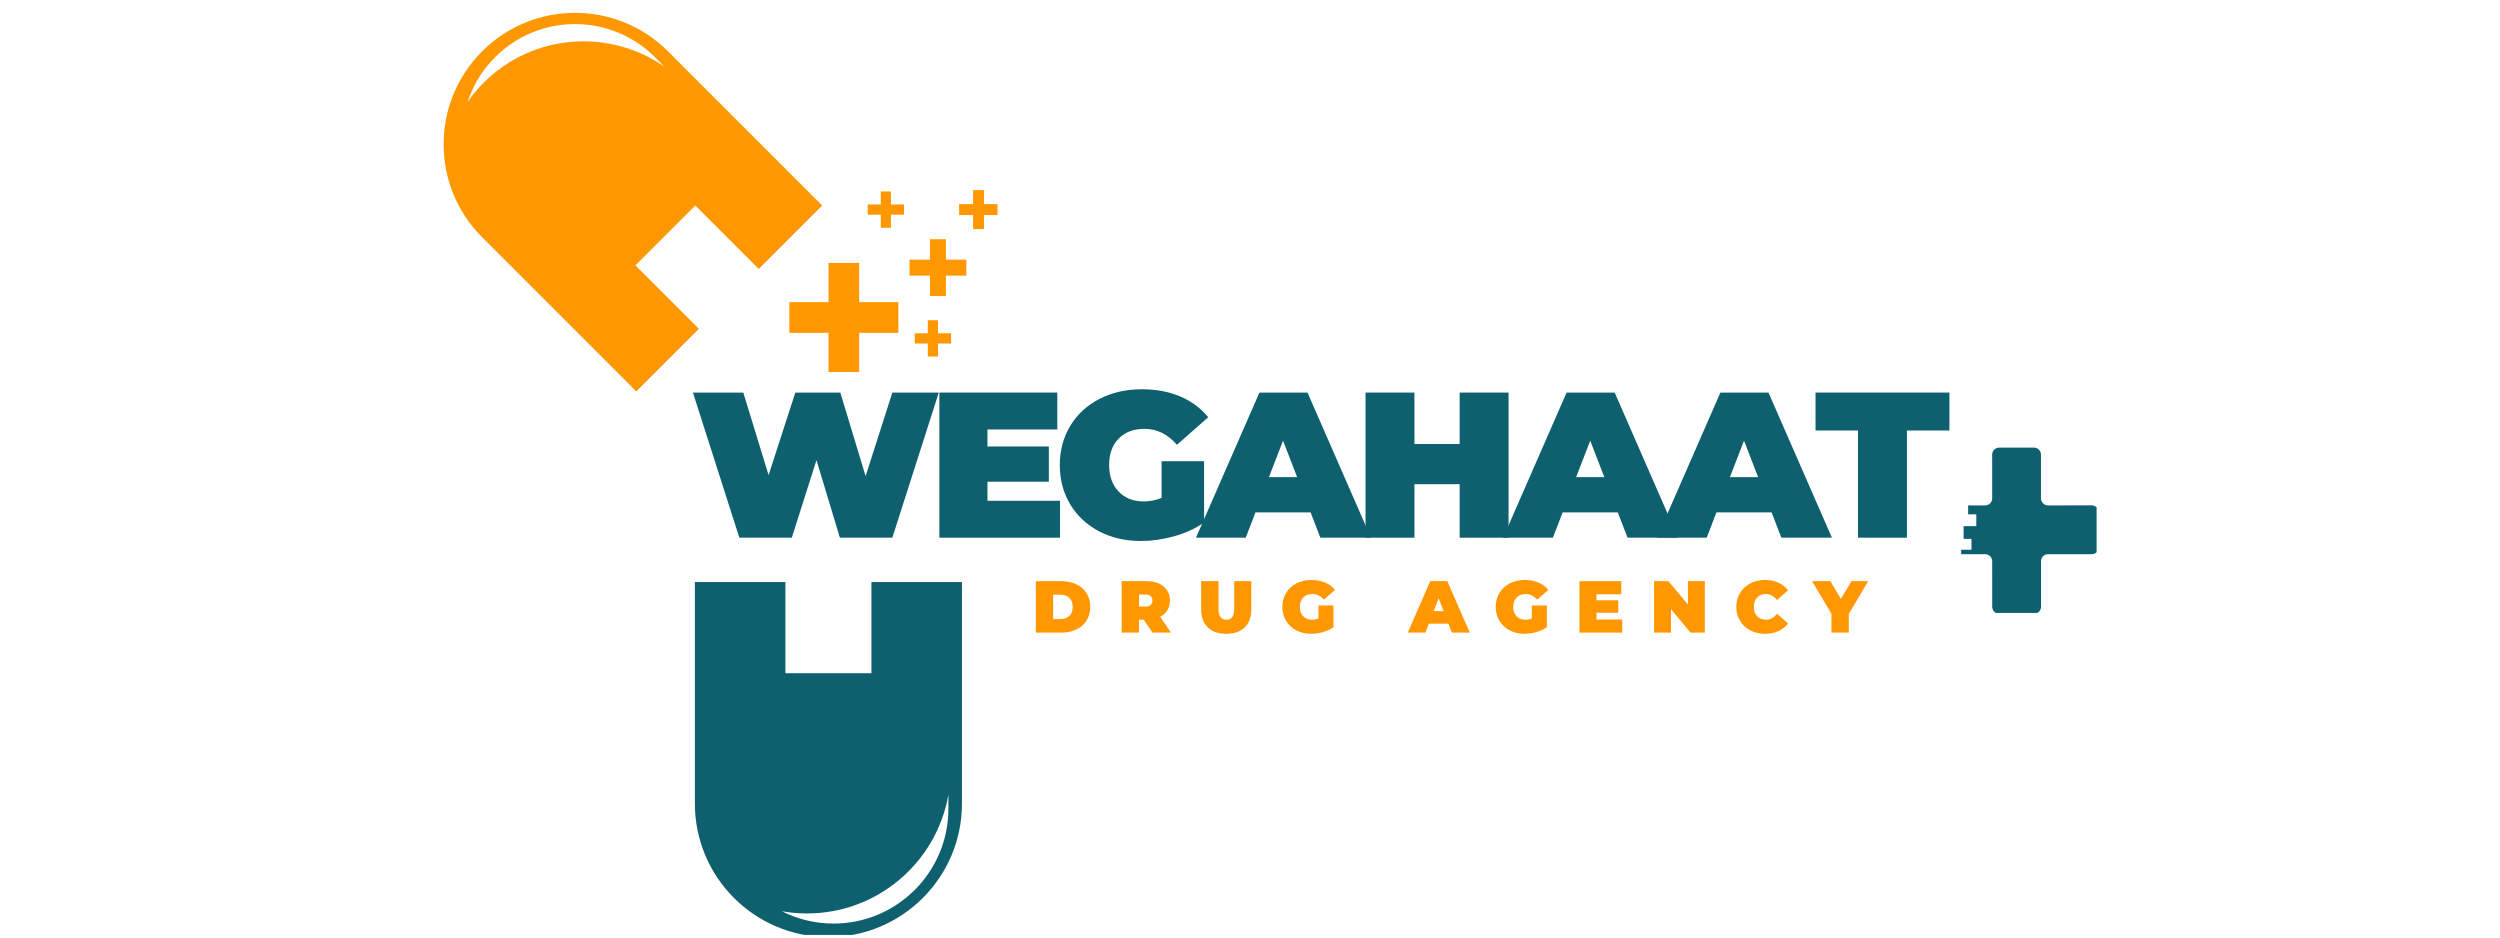
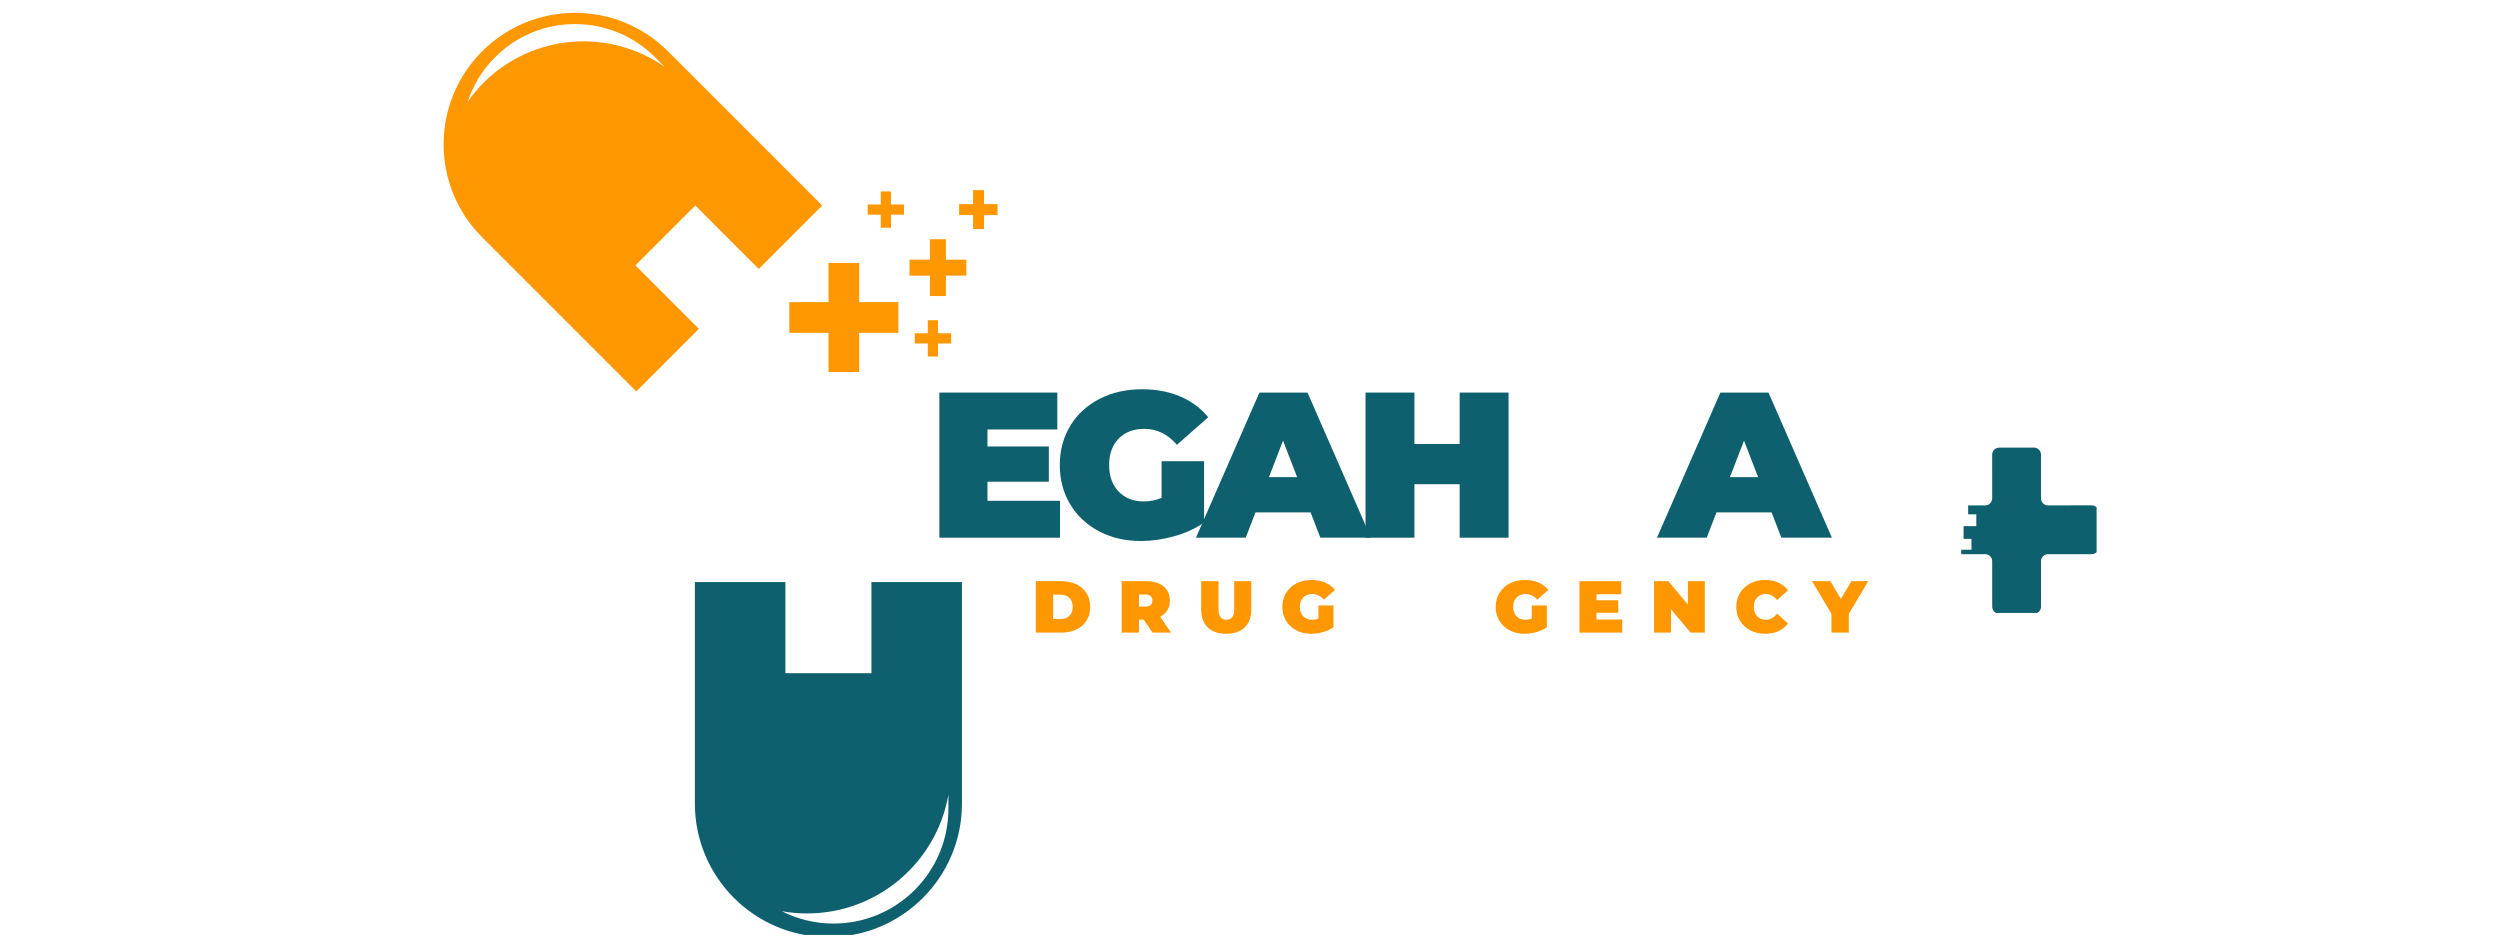
<svg xmlns="http://www.w3.org/2000/svg" height="3456" preserveAspectRatio="xMidYMid meet" version="1.0" viewBox="0 0 6912 2592" width="9216" zoomAndPan="magnify">
  <defs>
    <g />
    <clipPath id="0577eb5aaf">
      <path clip-rule="nonzero" d="M 2651 525 L 2757.988 525 L 2757.988 634 L 2651 634 Z M 2651 525" />
    </clipPath>
    <clipPath id="2352da978e">
      <path clip-rule="nonzero" d="M 1921 1609 L 2660 1609 L 2660 2584.891 L 1921 2584.891 Z M 1921 1609" />
    </clipPath>
    <clipPath id="d241a6ab65">
      <path clip-rule="nonzero" d="M 5422.324 1237 L 5796.66 1237 L 5796.66 1694.625 L 5422.324 1694.625 Z M 5422.324 1237" />
    </clipPath>
  </defs>
  <path d="M 1337.051 228.801 C 1320.535 245.316 1305.922 262.984 1292.98 281.469 C 1307.773 236.375 1333.008 193.957 1368.863 158.113 C 1490.934 36.031 1688.84 36.031 1810.914 158.113 L 1837.699 184.875 C 1685.133 77.941 1473.34 92.508 1337.051 228.801 Z M 2097.812 743.629 L 2273.215 568.238 L 1846.957 141.973 C 1705.023 0.035 1474.91 0.035 1332.977 141.973 C 1191.035 283.898 1191.035 514.027 1332.969 655.953 L 1759.23 1082.219 L 1932.273 909.164 L 1756.887 733.77 L 1922.43 568.227 L 2097.812 743.629" fill="#ff9700" fill-opacity="1" fill-rule="nonzero" />
  <path d="M 2483.824 835.383 L 2375.48 835.383 L 2375.48 727.023 L 2290.68 727.023 L 2290.68 835.383 L 2182.32 835.383 L 2182.32 920.18 L 2290.68 920.18 L 2290.68 1028.527 L 2375.48 1028.527 L 2375.48 920.18 L 2483.824 920.18 L 2483.824 835.383" fill="#ff9700" fill-opacity="1" fill-rule="nonzero" />
  <path d="M 2671.691 717.898 L 2615.238 717.898 L 2615.238 661.426 L 2571.055 661.426 L 2571.055 717.898 L 2514.602 717.898 L 2514.602 762.078 L 2571.055 762.078 L 2571.055 818.535 L 2615.238 818.535 L 2615.238 762.078 L 2671.691 762.078 L 2671.691 717.898" fill="#ff9700" fill-opacity="1" fill-rule="nonzero" />
  <g clip-path="url(#0577eb5aaf)">
    <path d="M 2759.379 564.316 L 2720.707 564.316 L 2720.707 525.637 L 2690.434 525.637 L 2690.434 564.316 L 2651.75 564.316 L 2651.75 594.586 L 2690.434 594.586 L 2690.434 633.266 L 2720.707 633.266 L 2720.707 594.586 L 2759.379 594.586 L 2759.379 564.316" fill="#ff9700" fill-opacity="1" fill-rule="nonzero" />
  </g>
  <path d="M 2499.41 565.344 L 2463.34 565.344 L 2463.34 529.273 L 2435.105 529.273 L 2435.105 565.344 L 2399.035 565.344 L 2399.035 593.559 L 2435.105 593.559 L 2435.105 629.645 L 2463.34 629.645 L 2463.34 593.559 L 2499.41 593.559 L 2499.41 565.344" fill="#ff9700" fill-opacity="1" fill-rule="nonzero" />
  <path d="M 2629.559 921.445 L 2593.477 921.445 L 2593.477 885.375 L 2565.254 885.375 L 2565.254 921.445 L 2529.188 921.445 L 2529.188 949.68 L 2565.254 949.68 L 2565.254 985.746 L 2593.477 985.746 L 2593.477 949.68 L 2629.559 949.68 L 2629.559 921.445" fill="#ff9700" fill-opacity="1" fill-rule="nonzero" />
  <g clip-path="url(#2352da978e)">
    <path d="M 2622.133 2235.902 C 2622.133 2411.277 2479.965 2553.445 2304.59 2553.445 C 2253.09 2553.445 2204.496 2541.102 2161.465 2519.34 C 2184.055 2523.32 2207.25 2525.516 2230.965 2525.516 C 2426.762 2525.516 2589.355 2383.848 2622.133 2197.438 Z M 2409.32 1609.223 L 2409.32 1861.199 L 2171.492 1861.199 L 2171.492 1609.223 L 1921.199 1609.223 L 1921.199 2221.594 C 1921.199 2425.52 2086.492 2590.809 2290.402 2590.809 C 2494.328 2590.809 2659.617 2425.52 2659.617 2221.613 L 2659.617 1609.223 L 2409.32 1609.223" fill="#0e606e" fill-opacity="1" fill-rule="nonzero" />
  </g>
  <g fill="#0e606e" fill-opacity="1">
    <g transform="translate(1910.039, 1486.596)">
      <g>
-         <path d="M 685.5 -401.203 L 557.109 0 L 412.094 0 L 347.328 -214.359 L 279.125 0 L 134.125 0 L 5.734 -401.203 L 145.016 -401.203 L 214.938 -173.094 L 288.875 -401.203 L 413.25 -401.203 L 483.172 -170.234 L 557.109 -401.203 Z M 685.5 -401.203" />
-       </g>
+         </g>
    </g>
  </g>
  <g fill="#0e606e" fill-opacity="1">
    <g transform="translate(2564.496, 1486.596)">
      <g>
        <path d="M 366.25 -102.016 L 366.25 0 L 32.672 0 L 32.672 -401.203 L 358.797 -401.203 L 358.797 -299.188 L 165.641 -299.188 L 165.641 -252.188 L 335.297 -252.188 L 335.297 -154.75 L 165.641 -154.75 L 165.641 -102.016 Z M 366.25 -102.016" />
      </g>
    </g>
  </g>
  <g fill="#0e606e" fill-opacity="1">
    <g transform="translate(2913.497, 1486.596)">
      <g>
        <path d="M 298.047 -211.5 L 415.531 -211.5 L 415.531 -41.844 C 391.844 -25.406 364.332 -12.789 333 -4 C 301.664 4.781 270.906 9.172 240.719 9.172 C 197.926 9.172 159.523 0.285 125.516 -17.484 C 91.516 -35.254 64.863 -60.086 45.562 -91.984 C 26.27 -123.891 16.625 -160.098 16.625 -200.609 C 16.625 -241.109 26.27 -277.312 45.562 -309.219 C 64.863 -341.125 91.801 -365.957 126.375 -383.719 C 160.957 -401.488 200.031 -410.375 243.594 -410.375 C 282.945 -410.375 318.191 -403.781 349.328 -390.594 C 380.473 -377.414 406.363 -358.219 427 -333 L 340.453 -256.781 C 315.234 -286.195 285.238 -300.906 250.469 -300.906 C 220.664 -300.906 196.973 -291.926 179.391 -273.969 C 161.816 -256.008 153.031 -231.555 153.031 -200.609 C 153.031 -170.422 161.723 -146.156 179.109 -127.812 C 196.492 -109.469 219.707 -100.297 248.75 -100.297 C 265.945 -100.297 282.379 -103.547 298.047 -110.047 Z M 298.047 -211.5" />
      </g>
    </g>
  </g>
  <g fill="#0e606e" fill-opacity="1">
    <g transform="translate(3317.514, 1486.596)">
      <g>
        <path d="M 306.062 -69.922 L 153.609 -69.922 L 126.672 0 L -10.891 0 L 164.5 -401.203 L 297.469 -401.203 L 472.859 0 L 333 0 Z M 268.812 -167.359 L 229.828 -268.234 L 190.859 -167.359 Z M 268.812 -167.359" />
      </g>
    </g>
  </g>
  <g fill="#0e606e" fill-opacity="1">
    <g transform="translate(3742.736, 1486.596)">
      <g>
        <path d="M 428.141 -401.203 L 428.141 0 L 292.891 0 L 292.891 -147.875 L 167.938 -147.875 L 167.938 0 L 32.672 0 L 32.672 -401.203 L 167.938 -401.203 L 167.938 -259.062 L 292.891 -259.062 L 292.891 -401.203 Z M 428.141 -401.203" />
      </g>
    </g>
  </g>
  <g fill="#0e606e" fill-opacity="1">
    <g transform="translate(4166.811, 1486.596)">
      <g>
-         <path d="M 306.062 -69.922 L 153.609 -69.922 L 126.672 0 L -10.891 0 L 164.5 -401.203 L 297.469 -401.203 L 472.859 0 L 333 0 Z M 268.812 -167.359 L 229.828 -268.234 L 190.859 -167.359 Z M 268.812 -167.359" />
-       </g>
+         </g>
    </g>
  </g>
  <g fill="#0e606e" fill-opacity="1">
    <g transform="translate(4592.033, 1486.596)">
      <g>
        <path d="M 306.062 -69.922 L 153.609 -69.922 L 126.672 0 L -10.891 0 L 164.5 -401.203 L 297.469 -401.203 L 472.859 0 L 333 0 Z M 268.812 -167.359 L 229.828 -268.234 L 190.859 -167.359 Z M 268.812 -167.359" />
      </g>
    </g>
  </g>
  <g fill="#0e606e" fill-opacity="1">
    <g transform="translate(5017.255, 1486.596)">
      <g>
-         <path d="M 119.797 -296.328 L 2.297 -296.328 L 2.297 -401.203 L 372.547 -401.203 L 372.547 -296.328 L 255.047 -296.328 L 255.047 0 L 119.797 0 Z M 119.797 -296.328" />
-       </g>
+         </g>
    </g>
  </g>
  <g clip-path="url(#d241a6ab65)">
    <path d="M 5802.629 1484.07 L 5802.68 1512.789 C 5802.68 1523.426 5793.945 1532.16 5783.301 1532.16 L 5662.32 1532.211 C 5651.684 1532.211 5642.949 1540.895 5642.949 1551.582 L 5643 1677.59 C 5643 1688.227 5634.266 1696.914 5623.629 1696.914 L 5594.91 1696.914 C 5584.273 1696.914 5566.797 1696.965 5556.152 1696.965 L 5527.441 1696.965 C 5516.797 1696.965 5508.062 1688.23 5508.062 1677.594 L 5508.012 1551.586 C 5508.012 1540.949 5499.332 1532.215 5488.641 1532.215 L 5415.547 1532.266 L 5415.547 1519.961 L 5450.684 1519.961 L 5450.684 1489.84 L 5428.949 1489.84 L 5428.949 1454.703 L 5464.086 1454.703 L 5464.086 1422.074 L 5441.5 1422.074 L 5441.5 1397.324 L 5488.641 1397.277 C 5499.277 1397.277 5508.012 1388.59 5508.012 1377.938 L 5507.961 1256.961 C 5507.961 1246.273 5516.645 1237.59 5527.332 1237.59 L 5556.051 1237.59 C 5566.699 1237.59 5584.113 1237.59 5594.809 1237.539 L 5623.516 1237.539 C 5634.164 1237.539 5642.898 1246.273 5642.898 1256.91 L 5642.898 1377.891 C 5642.898 1388.535 5651.633 1397.27 5662.27 1397.27 L 5783.25 1397.211 C 5793.945 1397.211 5802.629 1405.945 5802.629 1416.594 L 5802.629 1445.301 C 5802.629 1455.957 5802.629 1473.426 5802.629 1484.07 Z M 5802.629 1484.07" fill="#0e606e" fill-opacity="1" fill-rule="nonzero" />
  </g>
  <g fill="#ff9700" fill-opacity="1">
    <g transform="translate(2852.193, 1749.037)">
      <g>
        <path d="M 11.578 -142.25 L 81.688 -142.25 C 97.539 -142.25 111.523 -139.367 123.641 -133.609 C 135.766 -127.848 145.18 -119.613 151.891 -108.906 C 158.598 -98.207 161.953 -85.613 161.953 -71.125 C 161.953 -56.625 158.598 -44.02 151.891 -33.312 C 145.18 -22.613 135.766 -14.383 123.641 -8.625 C 111.523 -2.875 97.539 0 81.688 0 L 11.578 0 Z M 79.656 -37.391 C 89.945 -37.391 98.176 -40.332 104.344 -46.219 C 110.508 -52.113 113.594 -60.414 113.594 -71.125 C 113.594 -81.82 110.508 -90.117 104.344 -96.016 C 98.176 -101.91 89.945 -104.859 79.656 -104.859 L 59.531 -104.859 L 59.531 -37.391 Z M 79.656 -37.391" />
      </g>
    </g>
  </g>
  <g fill="#ff9700" fill-opacity="1">
    <g transform="translate(3089.633, 1749.037)">
      <g>
        <path d="M 72.547 -35.766 L 59.531 -35.766 L 59.531 0 L 11.578 0 L 11.578 -142.25 L 80.062 -142.25 C 93.195 -142.25 104.641 -140.078 114.391 -135.734 C 124.148 -131.398 131.672 -125.172 136.953 -117.047 C 142.242 -108.922 144.891 -99.438 144.891 -88.594 C 144.891 -78.438 142.582 -69.562 137.969 -61.969 C 133.363 -54.383 126.727 -48.359 118.062 -43.891 L 147.938 0 L 96.719 0 Z M 96.516 -88.594 C 96.516 -93.875 94.891 -97.973 91.641 -100.891 C 88.391 -103.805 83.516 -105.266 77.016 -105.266 L 59.531 -105.266 L 59.531 -71.938 L 77.016 -71.938 C 83.516 -71.938 88.391 -73.391 91.641 -76.297 C 94.891 -79.211 96.516 -83.312 96.516 -88.594 Z M 96.516 -88.594" />
      </g>
    </g>
  </g>
  <g fill="#ff9700" fill-opacity="1">
    <g transform="translate(3310.627, 1749.037)">
      <g>
        <path d="M 79.656 3.25 C 57.844 3.25 40.836 -2.641 28.641 -14.422 C 16.453 -26.211 10.359 -42.742 10.359 -64.016 L 10.359 -142.25 L 58.312 -142.25 L 58.312 -65.438 C 58.312 -55 60.176 -47.41 63.906 -42.672 C 67.633 -37.93 73.02 -35.562 80.062 -35.562 C 87.102 -35.562 92.488 -37.93 96.219 -42.672 C 99.945 -47.41 101.812 -55 101.812 -65.438 L 101.812 -142.25 L 148.953 -142.25 L 148.953 -64.016 C 148.953 -42.742 142.852 -26.211 130.656 -14.422 C 118.469 -2.641 101.469 3.25 79.656 3.25 Z M 79.656 3.25" />
      </g>
    </g>
  </g>
  <g fill="#ff9700" fill-opacity="1">
    <g transform="translate(3539.54, 1749.037)">
      <g>
        <path d="M 105.672 -74.984 L 147.328 -74.984 L 147.328 -14.828 C 138.922 -9.004 129.16 -4.535 118.047 -1.422 C 106.941 1.691 96.039 3.25 85.344 3.25 C 70.176 3.25 56.562 0.102 44.5 -6.188 C 32.445 -12.488 23 -21.297 16.156 -32.609 C 9.312 -43.922 5.891 -56.758 5.891 -71.125 C 5.891 -85.477 9.312 -98.312 16.156 -109.625 C 23 -120.938 32.551 -129.742 44.812 -136.047 C 57.07 -142.348 70.922 -145.5 86.359 -145.5 C 100.316 -145.5 112.812 -143.16 123.844 -138.484 C 134.883 -133.805 144.066 -127 151.391 -118.062 L 120.703 -91.031 C 111.766 -101.469 101.129 -106.688 88.797 -106.688 C 78.234 -106.688 69.832 -103.5 63.594 -97.125 C 57.363 -90.758 54.25 -82.094 54.25 -71.125 C 54.25 -60.414 57.332 -51.812 63.5 -45.312 C 69.664 -38.812 77.895 -35.562 88.188 -35.562 C 94.281 -35.562 100.109 -36.711 105.672 -39.016 Z M 105.672 -74.984" />
      </g>
    </g>
  </g>
  <g fill="#ff9700" fill-opacity="1">
    <g transform="translate(3765.407, 1749.037)">
      <g />
    </g>
  </g>
  <g fill="#ff9700" fill-opacity="1">
    <g transform="translate(3896.048, 1749.037)">
      <g>
-         <path d="M 108.516 -24.797 L 54.453 -24.797 L 44.906 0 L -3.859 0 L 58.312 -142.25 L 105.469 -142.25 L 167.641 0 L 118.062 0 Z M 95.297 -59.328 L 81.484 -95.094 L 67.672 -59.328 Z M 95.297 -59.328" />
-       </g>
+         </g>
    </g>
  </g>
  <g fill="#ff9700" fill-opacity="1">
    <g transform="translate(4129.428, 1749.037)">
      <g>
        <path d="M 105.672 -74.984 L 147.328 -74.984 L 147.328 -14.828 C 138.922 -9.004 129.16 -4.535 118.047 -1.422 C 106.941 1.691 96.039 3.25 85.344 3.25 C 70.176 3.25 56.562 0.102 44.5 -6.188 C 32.445 -12.488 23 -21.297 16.156 -32.609 C 9.312 -43.922 5.891 -56.758 5.891 -71.125 C 5.891 -85.477 9.312 -98.312 16.156 -109.625 C 23 -120.938 32.551 -129.742 44.812 -136.047 C 57.07 -142.348 70.922 -145.5 86.359 -145.5 C 100.316 -145.5 112.812 -143.16 123.844 -138.484 C 134.883 -133.805 144.066 -127 151.391 -118.062 L 120.703 -91.031 C 111.766 -101.469 101.129 -106.688 88.797 -106.688 C 78.234 -106.688 69.832 -103.5 63.594 -97.125 C 57.363 -90.758 54.25 -82.094 54.25 -71.125 C 54.25 -60.414 57.332 -51.812 63.5 -45.312 C 69.664 -38.812 77.895 -35.562 88.188 -35.562 C 94.281 -35.562 100.109 -36.711 105.672 -39.016 Z M 105.672 -74.984" />
      </g>
    </g>
  </g>
  <g fill="#ff9700" fill-opacity="1">
    <g transform="translate(4355.295, 1749.037)">
      <g>
        <path d="M 129.844 -36.172 L 129.844 0 L 11.578 0 L 11.578 -142.25 L 127.203 -142.25 L 127.203 -106.078 L 58.719 -106.078 L 58.719 -89.406 L 118.875 -89.406 L 118.875 -54.859 L 58.719 -54.859 L 58.719 -36.172 Z M 129.844 -36.172" />
      </g>
    </g>
  </g>
  <g fill="#ff9700" fill-opacity="1">
    <g transform="translate(4561.67, 1749.037)">
      <g>
        <path d="M 151.797 -142.25 L 151.797 0 L 112.375 0 L 58.312 -64.625 L 58.312 0 L 11.578 0 L 11.578 -142.25 L 51 -142.25 L 105.062 -77.625 L 105.062 -142.25 Z M 151.797 -142.25" />
      </g>
    </g>
  </g>
  <g fill="#ff9700" fill-opacity="1">
    <g transform="translate(4794.643, 1749.037)">
      <g>
        <path d="M 85.141 3.25 C 70.109 3.25 56.562 0.102 44.5 -6.188 C 32.445 -12.488 23 -21.297 16.156 -32.609 C 9.312 -43.922 5.891 -56.758 5.891 -71.125 C 5.891 -85.477 9.312 -98.312 16.156 -109.625 C 23 -120.938 32.445 -129.742 44.5 -136.047 C 56.562 -142.348 70.109 -145.5 85.141 -145.5 C 98.961 -145.5 111.289 -143.055 122.125 -138.172 C 132.957 -133.297 141.898 -126.254 148.953 -117.047 L 118.672 -90.016 C 109.867 -101.129 99.504 -106.688 87.578 -106.688 C 77.555 -106.688 69.492 -103.469 63.391 -97.031 C 57.297 -90.594 54.25 -81.957 54.25 -71.125 C 54.25 -60.281 57.297 -51.641 63.391 -45.203 C 69.492 -38.773 77.555 -35.562 87.578 -35.562 C 99.504 -35.562 109.867 -41.113 118.672 -52.219 L 148.953 -25.203 C 141.898 -15.984 132.957 -8.938 122.125 -4.062 C 111.289 0.812 98.961 3.25 85.141 3.25 Z M 85.141 3.25" />
      </g>
    </g>
  </g>
  <g fill="#ff9700" fill-opacity="1">
    <g transform="translate(5015.434, 1749.037)">
      <g>
        <path d="M 96.109 -51.609 L 96.109 0 L 48.156 0 L 48.156 -52.219 L -5.484 -142.25 L 45.109 -142.25 L 74.172 -93.062 L 103.438 -142.25 L 149.766 -142.25 Z M 96.109 -51.609" />
      </g>
    </g>
  </g>
</svg>